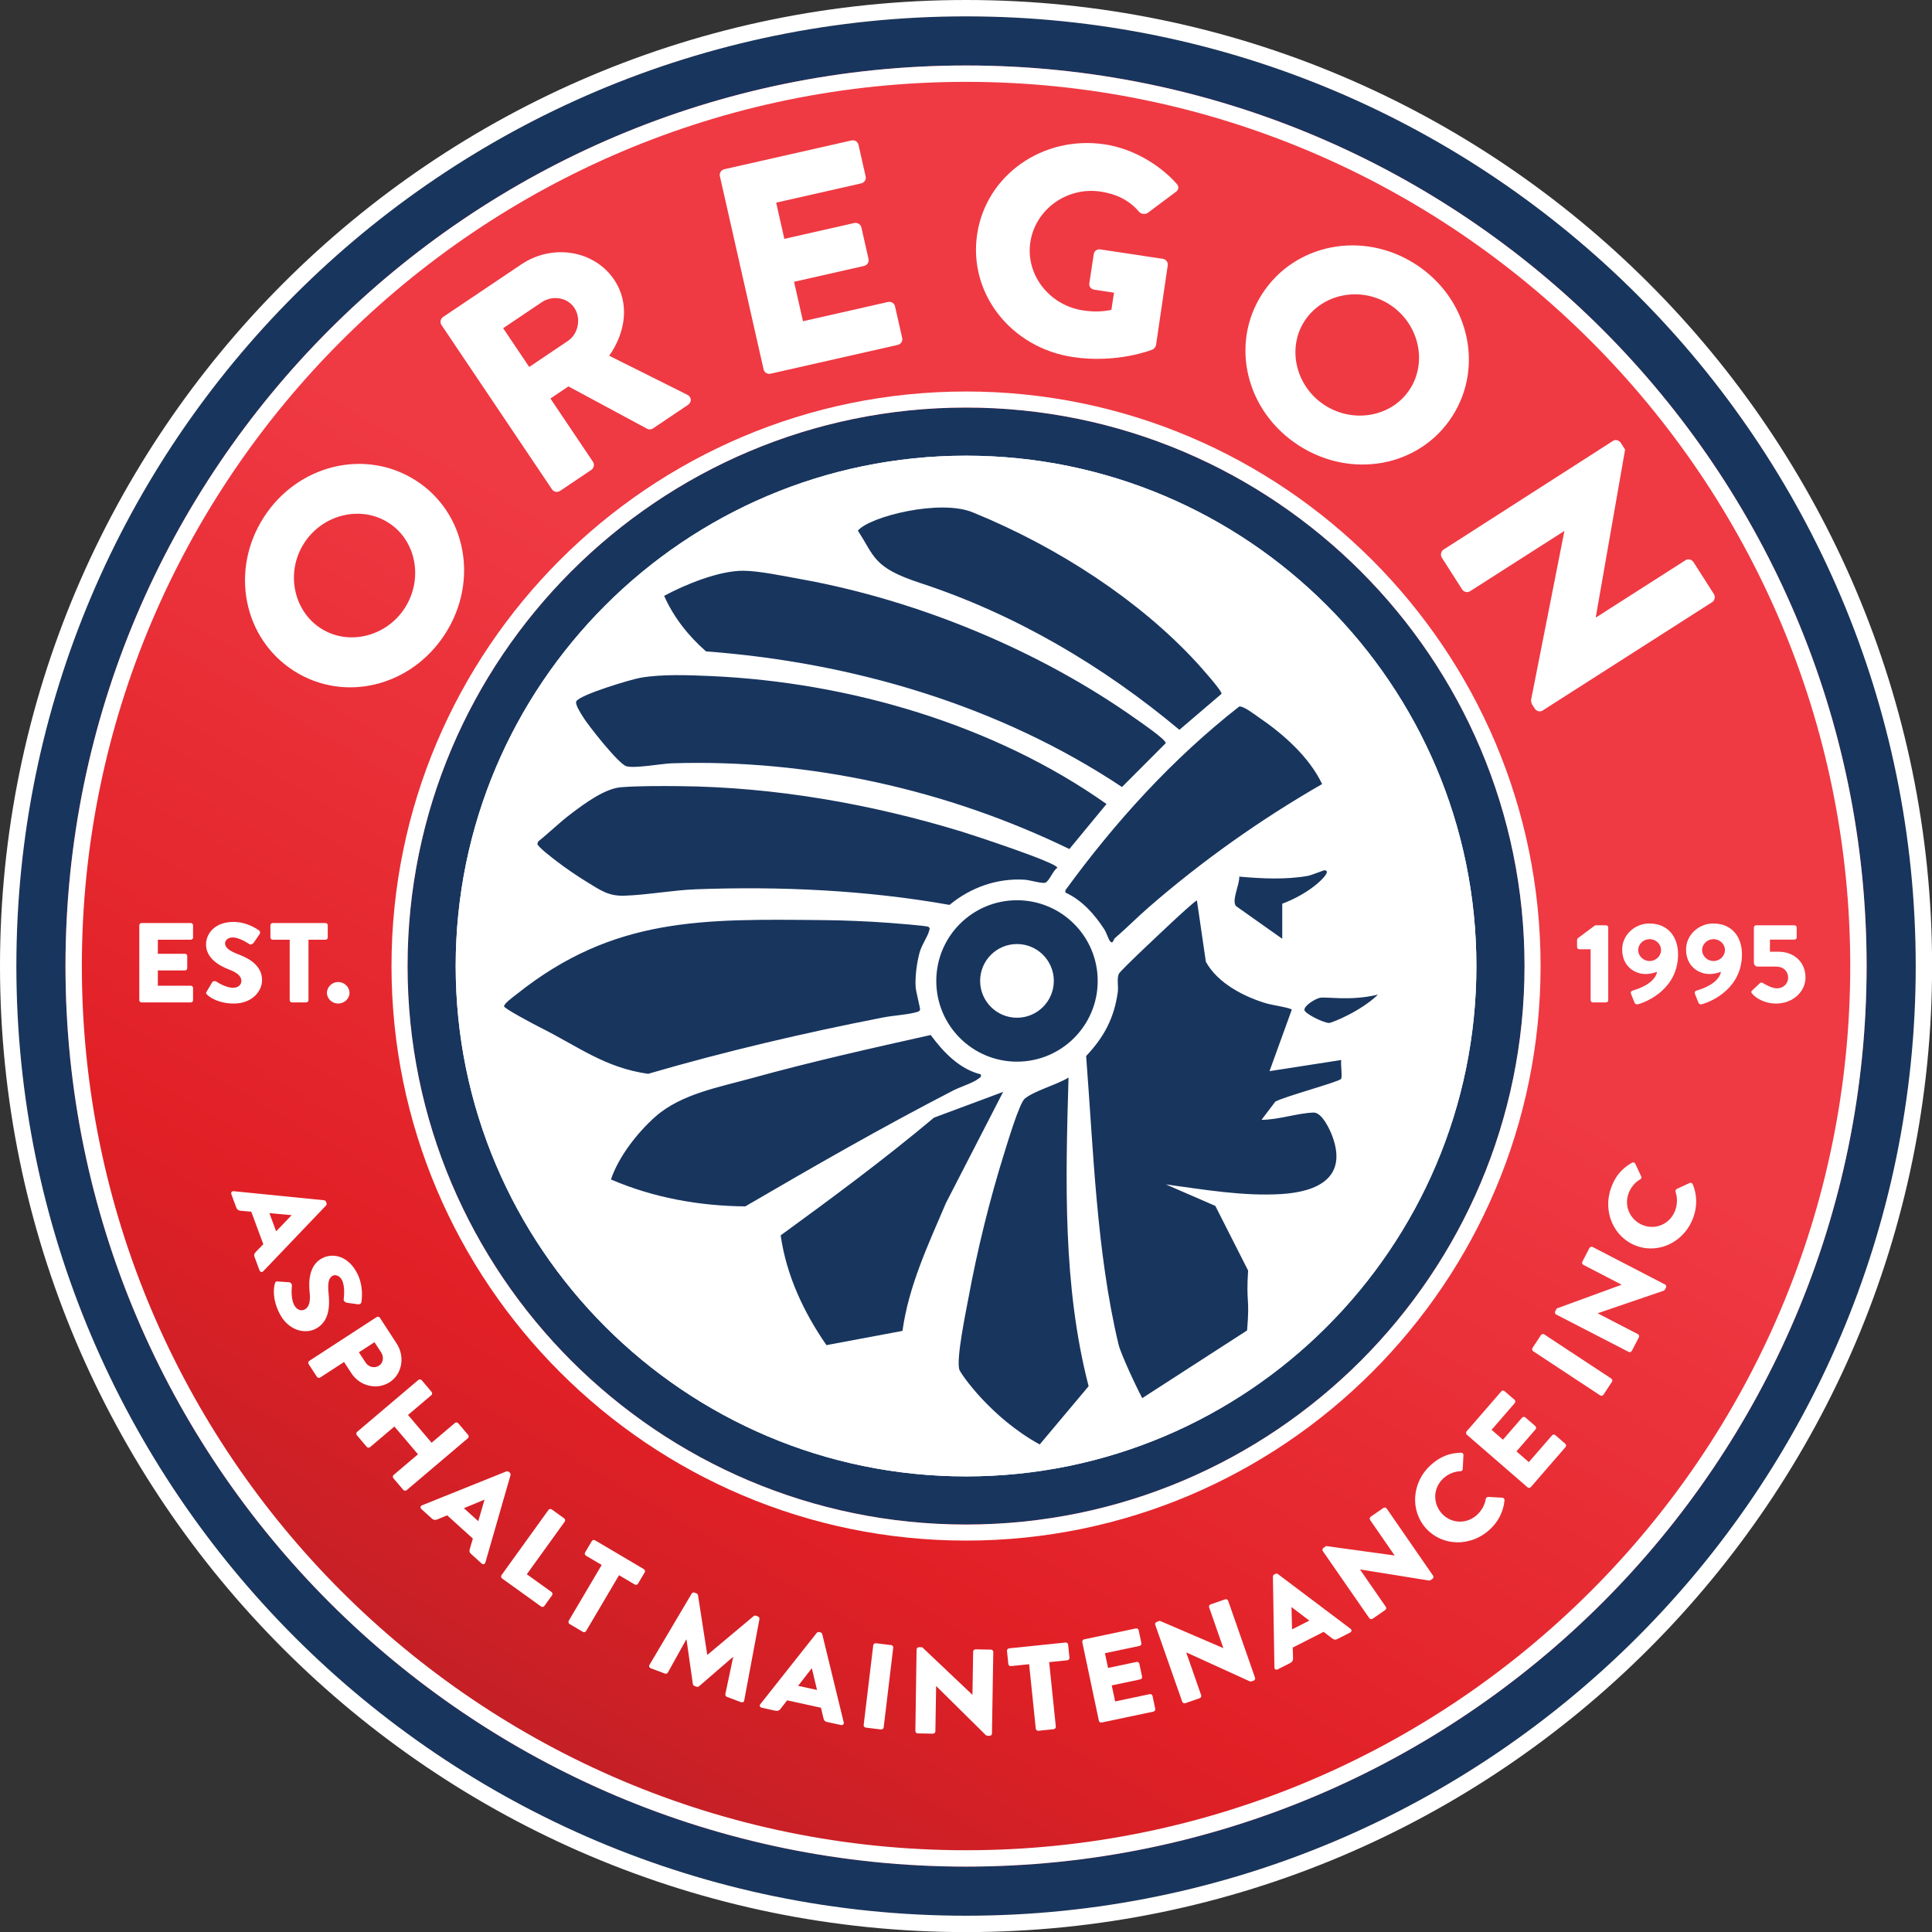
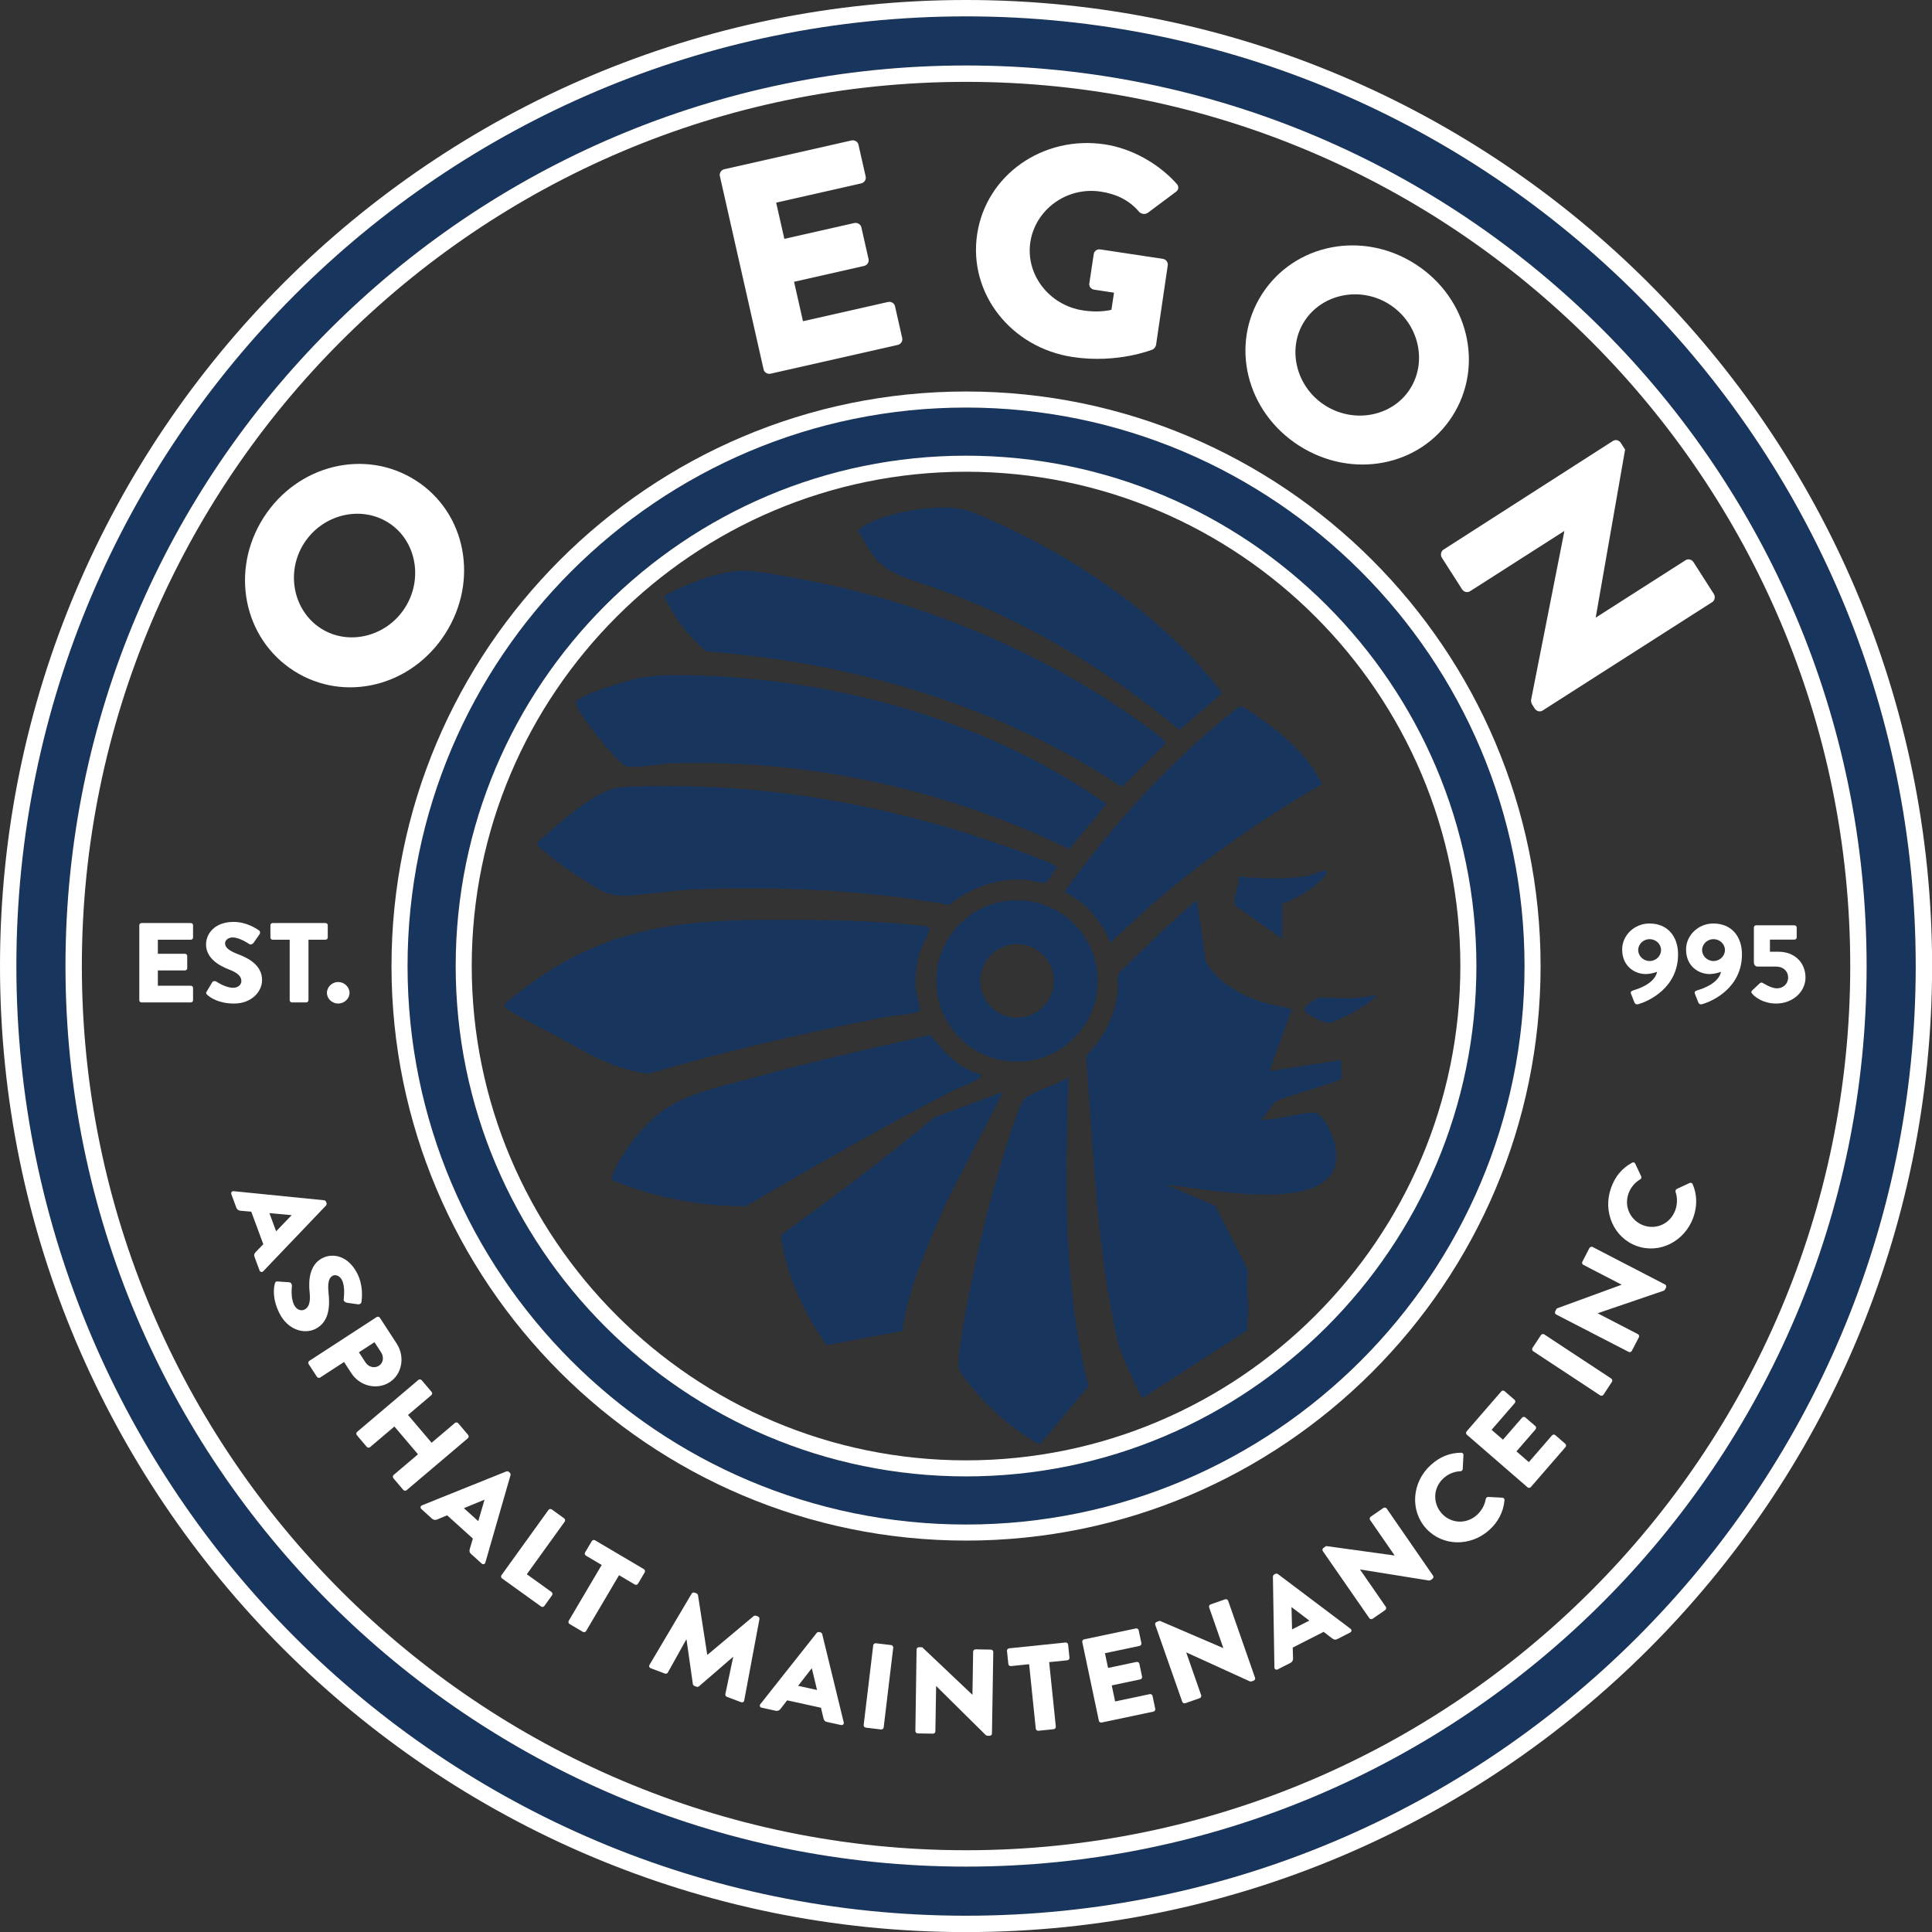
<svg xmlns="http://www.w3.org/2000/svg" width="100%" height="100%" viewBox="0 0 10417 10417" version="1.1" xml:space="preserve" style="fill-rule:evenodd;clip-rule:evenodd;stroke-linejoin:round;stroke-miterlimit:2;">
  <rect x="0" y="0" width="10417" height="10417" fill="#333333" stroke="none" />
  <g transform="matrix(4.167,0,0,4.167,0,0)">
-     <path d="M2433.67,1250C2433.67,1903.73 1903.72,2433.68 1250,2433.68C596.27,2433.68 66.319,1903.73 66.319,1250C66.319,596.272 596.27,66.322 1250,66.322C1903.72,66.322 2433.67,596.272 2433.67,1250Z" style="fill:url(#_Linear1);" />
    <path d="M1250,84.731C607.467,84.731 84.731,607.467 84.731,1250C84.731,1892.53 607.467,2415.27 1250,2415.27C1892.53,2415.27 2415.27,1892.53 2415.27,1250C2415.27,607.467 1892.53,84.731 1250,84.731ZM1250,2478.82C572.425,2478.82 21.182,1927.57 21.182,1250C21.182,572.425 572.425,21.183 1250,21.183C1927.57,21.183 2478.82,572.425 2478.82,1250C2478.82,1927.57 1927.57,2478.82 1250,2478.82Z" style="fill:rgb(24,53,94);fill-rule:nonzero;" />
    <path d="M1250,2394.09C619.148,2394.09 105.914,1880.85 105.914,1250C105.914,619.148 619.148,105.914 1250,105.914C1880.85,105.914 2394.09,619.148 2394.09,1250C2394.09,1880.85 1880.85,2394.09 1250,2394.09ZM1250,0C560.746,0 0,560.746 0,1250C0,1939.25 560.746,2500 1250,2500C1939.25,2500 2500,1939.25 2500,1250C2500,560.746 1939.25,0 1250,0ZM1250,2415.27C1892.53,2415.27 2415.27,1892.53 2415.27,1250C2415.27,607.467 1892.53,84.731 1250,84.731C607.467,84.731 84.731,607.467 84.731,1250C84.731,1892.53 607.467,2415.27 1250,2415.27ZM1250,21.183C1927.57,21.183 2478.82,572.425 2478.82,1250C2478.82,1927.57 1927.57,2478.82 1250,2478.82C572.425,2478.82 21.182,1927.57 21.182,1250C21.182,572.425 572.425,21.183 1250,21.183Z" style="fill:white;fill-rule:nonzero;" />
-     <path d="M1947.59,1250C1947.59,1635.27 1635.27,1947.59 1250,1947.59C864.727,1947.59 552.404,1635.27 552.404,1250C552.404,864.73 864.727,552.407 1250,552.407C1635.27,552.407 1947.59,864.73 1947.59,1250Z" style="fill:white;fill-rule:nonzero;" />
    <path d="M1250,589.632C885.869,589.632 589.632,885.868 589.632,1250C589.632,1614.13 885.869,1910.36 1250,1910.36C1614.13,1910.36 1910.36,1614.13 1910.36,1250C1910.36,885.868 1614.13,589.632 1250,589.632ZM1250,1972.65C851.524,1972.65 527.341,1648.47 527.341,1250C527.341,851.524 851.524,527.341 1250,527.341C1648.48,527.341 1972.65,851.524 1972.65,1250C1972.65,1648.47 1648.48,1972.65 1250,1972.65Z" style="fill:rgb(24,53,94);fill-rule:nonzero;" />
    <path d="M1250,1889.6C897.32,1889.6 610.396,1602.67 610.396,1250C610.396,897.32 897.32,610.396 1250,610.396C1602.68,610.396 1889.6,897.32 1889.6,1250C1889.6,1602.67 1602.68,1889.6 1250,1889.6ZM1250,506.578C840.074,506.578 506.578,840.074 506.578,1250C506.578,1659.92 840.074,1993.42 1250,1993.42C1659.92,1993.42 1993.42,1659.92 1993.42,1250C1993.42,840.074 1659.92,506.578 1250,506.578ZM1250,1910.36C1614.13,1910.36 1910.36,1614.13 1910.36,1250C1910.36,885.868 1614.13,589.632 1250,589.632C885.868,589.632 589.632,885.868 589.632,1250C589.632,1614.13 885.868,1910.36 1250,1910.36ZM1250,527.341C1648.48,527.341 1972.65,851.524 1972.65,1250C1972.65,1648.47 1648.48,1972.65 1250,1972.65C851.524,1972.65 527.341,1648.47 527.341,1250C527.341,851.524 851.524,527.341 1250,527.341Z" style="fill:white;fill-rule:nonzero;" />
    <path d="M523.901,786.557C548.038,748.868 538.414,699.238 502.847,676.471C466.948,653.495 417.507,665.323 393.37,703.012C369.453,740.359 379.404,790.203 415.298,813.179C450.87,835.941 499.983,823.903 523.901,786.557ZM341.158,669.593C385.04,601.068 472.686,579.876 537.953,621.651C603.216,663.421 619.995,751.45 576.113,819.976C532.231,888.501 445.46,909.769 380.192,868C314.929,826.225 297.276,738.119 341.158,669.593Z" style="fill:white;fill-rule:nonzero;" />
-     <path d="M734.733,441.215C748.582,431.908 752.182,411.739 743.1,398.233C734.018,384.733 714.851,381.746 701.008,391.059L651.03,424.667L684.761,474.823L734.733,441.215ZM571.203,420.448C569.04,417.231 569.797,412.521 573.51,410.026L674.477,342.124C714.994,314.878 769.063,323.812 794.79,362.073C814.683,391.652 810.086,429.3 788.275,460.31L889.457,510.865C894.633,513.458 895.727,520.193 889.989,524.054L845.074,554.256C842.374,556.072 839.27,555.826 837.726,554.993L735.521,499.993L712.222,515.662L767.355,597.652C769.518,600.864 768.423,605.804 765.048,608.074L724.864,635.096C721.151,637.596 716.503,636.517 714.339,633.301L571.203,420.448Z" style="fill:white;fill-rule:nonzero;" />
    <path d="M931.452,227.825C930.593,224.046 933.002,219.93 937.364,218.943L1101.64,181.76C1106.01,180.768 1109.95,183.453 1110.8,187.232L1120.12,228.429C1120.98,232.208 1118.57,236.33 1114.21,237.317L1004.29,262.195L1014.89,309.058L1105.37,288.583C1109.34,287.683 1113.67,290.275 1114.53,294.054L1123.85,335.251C1124.79,339.409 1121.9,343.239 1117.93,344.139L1027.46,364.615L1039.01,415.641L1148.92,390.762C1153.28,389.775 1157.23,392.455 1158.08,396.234L1167.4,437.431C1168.26,441.21 1165.85,445.332 1161.49,446.319L997.211,483.501C992.849,484.488 988.906,481.803 988.047,478.024L931.452,227.825Z" style="fill:white;fill-rule:nonzero;" />
    <path d="M1429.67,186.828C1463.46,191.926 1498.46,210.929 1522.42,237.669C1525.63,240.896 1525.34,245.555 1521.66,248.137L1485,275.527C1481.38,277.726 1476.95,277.056 1474.09,274.274C1460.81,258.549 1443.87,250.899 1424.15,247.923C1380.29,241.305 1339.56,271.216 1333.19,313.369C1326.88,355.139 1357.49,395.032 1401.35,401.654C1413.02,403.414 1425.32,403.705 1438.09,400.928L1441.44,378.699L1416.09,374.873C1411.67,374.203 1408.91,370.654 1409.49,366.824L1415.22,328.885C1415.85,324.671 1419.54,322.088 1423.96,322.758L1504.84,334.96C1508.86,335.569 1511.56,339.506 1510.99,343.336L1495.83,446.482C1495.54,448.4 1493.47,451.223 1491.68,452.128C1491.68,452.128 1446.48,470.783 1388.13,461.977C1308.05,449.893 1252.81,379.629 1264.38,302.983C1275.95,226.342 1349.59,174.744 1429.67,186.828Z" style="fill:white;fill-rule:nonzero;" />
    <path d="M1714.27,524.397C1751.93,548.564 1801.58,538.986 1824.39,503.435C1847.4,467.556 1835.61,418.101 1797.94,393.927C1760.61,369.974 1710.75,379.88 1687.75,415.758C1664.94,451.31 1676.94,500.443 1714.27,524.397ZM1831.41,341.741C1899.9,385.689 1921.02,473.361 1879.18,538.593C1837.35,603.824 1749.29,620.526 1680.79,576.578C1612.3,532.635 1591.1,445.838 1632.95,380.601C1674.79,315.369 1762.92,297.793 1831.41,341.741Z" style="fill:white;fill-rule:nonzero;" />
    <path d="M2087.26,570.401C2090.52,568.314 2095.1,569.731 2097.29,573.157L2102.77,581.728L2064.82,798.646L2065.04,798.989L2180.94,724.894C2184.21,722.808 2188.9,723.672 2191.31,727.441L2217.6,768.577C2219.79,772.003 2218.83,776.968 2215.56,779.055L1995.83,919.516C1992.57,921.603 1987.99,920.186 1985.8,916.76L1982.29,911.278C1981.64,910.245 1980.86,906.88 1981.08,905.775L2024.14,687.517L2023.93,687.175L1902.15,765.023C1898.89,767.109 1894.19,766.245 1891.79,762.476L1865.71,721.683C1863.52,718.257 1864.49,713.291 1867.75,711.205L2087.26,570.401Z" style="fill:white;fill-rule:nonzero;" />
    <path d="M357.292,1593.22L377.257,1572.48L377.195,1572.32L348.599,1569.71L357.292,1593.22ZM302.247,1541.31L419.313,1553.05C420.376,1553.19 421.512,1554 421.91,1555.08L422.483,1556.63C422.882,1557.71 422.545,1559.07 421.839,1559.86L340.58,1644.95C339.005,1646.58 336.632,1646.06 335.773,1643.74L329.422,1626.57C328.399,1623.78 328.818,1622.22 331.109,1619.79L340.693,1609.92L325.126,1567.84L311.278,1566.63C309.222,1566.51 306.829,1565.46 305.683,1562.37L299.393,1545.35C298.534,1543.03 299.987,1541.09 302.247,1541.31Z" style="fill:white;fill-rule:nonzero;" />
    <path d="M359.235,1658.14L374.362,1659.17C376.786,1659.43 377.921,1662.36 377.737,1663.75C377.758,1664.48 375.692,1678.84 380.601,1688.55C383.587,1694.44 389.243,1696.93 394.153,1694.45C400.034,1691.47 401.915,1684.05 400.637,1672.12C399.001,1657.05 400.34,1636.4 417.165,1627.89C431.034,1620.86 450.783,1625.1 462.259,1647.77C470.001,1663.07 468.528,1678.61 467.679,1684.59C467.597,1686.85 464.918,1687.83 463.639,1687.74L449.055,1685.7C446.989,1685.44 444.391,1683.43 444.698,1681.61C444.728,1679.94 446.999,1665.29 442.458,1656.31C439.778,1651.01 434.409,1648.74 430.624,1650.66C425.439,1653.28 423.741,1659.69 425.142,1673.58C426.605,1687.26 427.29,1709.84 408.236,1719.49C393.795,1726.8 372.593,1721.08 361.649,1699.44C351.964,1680.31 354.173,1665.88 355.676,1660.86C356.341,1658.68 356.678,1657.96 359.235,1658.14Z" style="fill:white;fill-rule:nonzero;" />
    <path d="M472.967,1762.94C476.833,1768.89 484.545,1770.95 490.477,1767.1C496,1763.5 496.981,1755.78 493.105,1749.84L484.565,1736.71L464.417,1749.81L472.967,1762.94ZM487.378,1704.18C488.697,1703.32 490.599,1703.66 491.591,1705.17L513.274,1738.49C524.34,1755.49 520.26,1778.02 504.325,1788.39C488.002,1799.01 465.613,1793.69 454.639,1776.83L445.189,1762.32L414.24,1782.44C412.931,1783.3 410.936,1782.83 410.036,1781.45L399.42,1765.13C398.428,1763.61 398.888,1761.74 400.207,1760.88L487.378,1704.18Z" style="fill:white;fill-rule:nonzero;" />
    <path d="M541.38,1785.5C542.576,1784.48 544.622,1784.7 545.685,1785.96L558.388,1800.92C559.564,1802.31 559.339,1804.23 558.143,1805.24L527.941,1830.86L558.47,1866.83L588.672,1841.21C589.869,1840.19 591.802,1840.29 592.978,1841.67L605.681,1856.64C606.745,1857.89 606.632,1859.94 605.435,1860.96L526.089,1928.24C524.893,1929.26 522.847,1929.04 521.784,1927.78L509.081,1912.82C507.905,1911.43 508.13,1909.51 509.326,1908.49L540.848,1881.76L510.318,1845.8L478.797,1872.53C477.6,1873.54 475.667,1873.45 474.491,1872.07L461.788,1857.1C460.724,1855.84 460.837,1853.8 462.034,1852.78L541.38,1785.5Z" style="fill:white;fill-rule:nonzero;" />
    <path d="M618.844,1968.29L626.914,1940.63L626.791,1940.52L600.23,1951.48L618.844,1968.29ZM545.992,1947.8L655.183,1903.9C656.185,1903.53 657.566,1903.73 658.425,1904.5L659.642,1905.61C660.501,1906.38 660.828,1907.74 660.563,1908.77L628.008,2021.89C627.374,2024.07 625.021,2024.71 623.191,2023.05L609.598,2010.77C607.399,2008.78 607.051,2007.2 607.951,2003.98L611.858,1990.79L578.567,1960.71L565.732,1966.06C563.86,1966.9 561.252,1967.09 558.797,1964.88L545.338,1952.71C543.497,1951.06 543.885,1948.65 545.992,1947.8Z" style="fill:white;fill-rule:nonzero;" />
    <path d="M709.706,1953.74C710.627,1952.47 712.529,1952.09 714.002,1953.15L729.937,1964.62C731.276,1965.58 731.655,1967.59 730.734,1968.87L681.662,2036.97L713.542,2059.9C715.015,2060.96 715.26,2062.88 714.339,2064.16L704.327,2078.06C703.406,2079.33 701.504,2079.71 700.031,2078.65L649.68,2042.42C648.208,2041.36 647.962,2039.44 648.883,2038.17L709.706,1953.74Z" style="fill:white;fill-rule:nonzero;" />
    <path d="M778.549,2024.96L758.237,2012.96C756.672,2012.04 756.252,2010.15 757.05,2008.8L765.764,1994.04C766.562,1992.69 768.413,1992.15 769.978,1993.07L833.062,2030.32C834.617,2031.24 835.036,2033.13 834.238,2034.48L825.524,2049.24C824.727,2050.59 822.875,2051.14 821.31,2050.22L800.998,2038.22L758.329,2110.5C757.531,2111.85 755.526,2112.32 754.115,2111.48L737.065,2101.41C735.644,2100.57 735.081,2098.6 735.879,2097.25L778.549,2024.96Z" style="fill:white;fill-rule:nonzero;" />
    <path d="M894.97,2062.05C895.625,2060.78 897.404,2060.27 898.642,2060.74L901.107,2061.66C901.884,2061.96 903.05,2063.06 903.183,2064.12L915.108,2141.1L915.415,2141.21L975.114,2091.16C975.912,2090.45 977.528,2090.38 978.295,2090.67L980.77,2091.6C981.997,2092.07 982.999,2093.61 982.662,2095L962.943,2200.35C962.534,2202.38 960.652,2203.18 958.801,2202.48L940.585,2195.64C939.194,2195.11 938.243,2193.42 938.53,2192.18L948.675,2144.14L948.358,2144.03L904.512,2181.92C903.715,2182.63 902.048,2182.84 901.281,2182.54L898.499,2181.5C897.578,2181.15 896.617,2179.96 896.484,2178.9L888.312,2121.46L888.005,2121.34L864.123,2164.22C863.53,2165.34 861.853,2166.05 860.309,2165.47L842.093,2158.63C840.242,2157.93 839.342,2156.09 840.375,2154.29L894.97,2062.05Z" style="fill:white;fill-rule:nonzero;" />
    <path d="M1057.19,2186.71L1050.48,2158.73L1050.32,2158.69L1032.71,2181.37L1057.19,2186.71ZM983.797,2205.1L1056.8,2112.85C1057.49,2112.03 1058.79,2111.51 1059.91,2111.76L1061.53,2112.11C1062.65,2112.36 1063.61,2113.37 1063.89,2114.4L1091.73,2228.65C1092.26,2230.85 1090.53,2232.57 1088.12,2232.04L1070.23,2228.14C1067.34,2227.51 1066.25,2226.3 1065.43,2223.07L1062.29,2209.69L1018.48,2200.13L1009.99,2211.13C1008.78,2212.8 1006.6,2214.25 1003.38,2213.55L985.669,2209.68C983.255,2209.15 982.396,2206.88 983.797,2205.1Z" style="fill:white;fill-rule:nonzero;" />
    <path d="M1129.91,2128.85C1130.09,2127.29 1131.74,2126.06 1133.38,2126.26L1153.03,2128.62C1154.67,2128.81 1155.97,2130.39 1155.79,2131.95L1143.41,2235.21C1143.23,2236.77 1141.58,2237.99 1139.94,2237.8L1120.29,2235.44C1118.65,2235.24 1117.34,2233.66 1117.53,2232.1L1129.91,2128.85Z" style="fill:white;fill-rule:nonzero;" />
    <path d="M1185.99,2134.15C1186.01,2132.58 1187.52,2131.35 1189.17,2131.38L1193.29,2131.44L1258.11,2192.85L1258.28,2192.85L1259.19,2137.09C1259.21,2135.51 1260.55,2134.12 1262.37,2134.15L1282.16,2134.48C1283.8,2134.51 1285.27,2135.94 1285.24,2137.51L1283.52,2243.24C1283.5,2244.81 1281.99,2246.04 1280.34,2246.01L1277.7,2245.97C1277.21,2245.96 1275.9,2245.47 1275.57,2245.15L1211.44,2181.71L1211.28,2181.71L1210.32,2240.3C1210.3,2241.88 1208.96,2243.27 1207.14,2243.24L1187.52,2242.91C1185.87,2242.88 1184.41,2241.45 1184.43,2239.88L1185.99,2134.15Z" style="fill:white;fill-rule:nonzero;" />
    <path d="M1331.62,2153.39L1308.15,2155.81C1306.35,2155.99 1304.88,2154.73 1304.73,2153.16L1302.97,2136.13C1302.8,2134.56 1303.97,2133.02 1305.78,2132.83L1378.65,2125.31C1380.45,2125.13 1381.91,2126.39 1382.07,2127.96L1383.83,2144.99C1383.99,2146.56 1382.82,2148.1 1381.02,2148.29L1357.55,2150.71L1366.17,2234.17C1366.33,2235.73 1365,2237.29 1363.36,2237.46L1343.66,2239.49C1342.02,2239.66 1340.4,2238.41 1340.24,2236.84L1331.62,2153.39Z" style="fill:white;fill-rule:nonzero;" />
    <path d="M1400.4,2124.77C1400.07,2123.23 1401.07,2121.58 1402.84,2121.2L1469.67,2107.11C1471.44,2106.73 1473.03,2107.85 1473.35,2109.38L1476.89,2126.14C1477.21,2127.68 1476.22,2129.33 1474.44,2129.71L1429.72,2139.14L1433.75,2158.2L1470.55,2150.44C1472.17,2150.1 1473.91,2151.18 1474.23,2152.71L1477.77,2169.47C1478.12,2171.16 1476.93,2172.7 1475.32,2173.04L1438.52,2180.8L1442.9,2201.55L1487.61,2192.12C1489.39,2191.75 1490.97,2192.86 1491.29,2194.4L1494.83,2211.16C1495.16,2212.69 1494.16,2214.35 1492.38,2214.72L1425.56,2228.81C1423.78,2229.19 1422.2,2228.08 1421.87,2226.54L1400.4,2124.77Z" style="fill:white;fill-rule:nonzero;" />
    <path d="M1494.77,2102.29C1494.25,2100.81 1495.24,2099.13 1496.8,2098.59L1500.69,2097.23L1582.75,2132.5L1582.89,2132.44L1564.52,2079.8C1564,2078.31 1564.78,2076.54 1566.49,2075.95L1585.19,2069.43C1586.75,2068.88 1588.62,2069.73 1589.13,2071.22L1623.99,2171.02C1624.5,2172.51 1623.52,2174.18 1621.95,2174.72L1619.47,2175.59C1619,2175.75 1617.58,2175.74 1617.18,2175.56L1535.07,2138.15L1534.92,2138.2L1554.23,2193.51C1554.75,2195 1553.97,2196.77 1552.25,2197.36L1533.72,2203.83C1532.16,2204.38 1530.28,2203.53 1529.77,2202.04L1494.77,2102.29Z" style="fill:white;fill-rule:nonzero;" />
    <path d="M1694.19,2096.96L1671.26,2079.54L1671.11,2079.62L1671.83,2108.33L1694.19,2096.96ZM1649.01,2157.66L1647.06,2040.03C1647.08,2038.97 1647.76,2037.74 1648.78,2037.22L1650.25,2036.47C1651.27,2035.95 1652.67,2036.13 1653.52,2036.74L1747.52,2107.55C1749.33,2108.92 1749.07,2111.33 1746.87,2112.45L1730.55,2120.76C1727.9,2122.1 1726.3,2121.86 1723.62,2119.87L1712.7,2111.51L1672.71,2131.85L1673.12,2145.75C1673.24,2147.8 1672.48,2150.3 1669.54,2151.79L1653.36,2160.02C1651.16,2161.14 1649.05,2159.92 1649.01,2157.66Z" style="fill:white;fill-rule:nonzero;" />
    <path d="M1711.58,2006.94C1710.69,2005.64 1711.19,2003.77 1712.55,2002.83L1715.94,2000.48L1804.38,2012.7L1804.52,2012.6L1772.8,1966.71C1771.91,1965.42 1772.19,1963.5 1773.68,1962.47L1789.96,1951.22C1791.32,1950.27 1793.35,1950.59 1794.24,1951.89L1854.35,2038.9C1855.25,2040.19 1854.74,2042.07 1853.39,2043L1851.22,2044.51C1850.82,2044.79 1849.47,2045.15 1849.02,2045.08L1759.95,2030.81L1759.81,2030.9L1793.13,2079.12C1794.03,2080.42 1793.75,2082.33 1792.25,2083.36L1776.11,2094.53C1774.75,2095.46 1772.73,2095.14 1771.84,2093.85L1711.58,2006.94Z" style="fill:white;fill-rule:nonzero;" />
    <path d="M1851.18,1895.77C1863.38,1884.66 1875.68,1880.05 1890.53,1879.7C1892.47,1879.63 1893.74,1881.02 1893.61,1882.84L1892.67,1900.92C1892.57,1902.51 1891.21,1903.73 1889.62,1903.69C1881.62,1903.96 1873.75,1907.32 1867.77,1912.76C1853.99,1925.31 1853.81,1945.45 1865.67,1958.46C1877.41,1971.36 1897.38,1972.71 1911.16,1960.16C1916.89,1954.94 1921.3,1947.31 1922.42,1939.7C1922.63,1938.23 1924.23,1936.79 1925.7,1936.93L1943.99,1937.91C1945.59,1937.95 1946.83,1939.57 1946.72,1941.16C1945.41,1956.38 1938.2,1969.54 1927.36,1979.42C1902.97,2001.63 1866.52,2001.04 1845.35,1977.81C1824.2,1954.57 1826.8,1917.99 1851.18,1895.77Z" style="fill:white;fill-rule:nonzero;" />
    <path d="M1897.97,1856.37C1896.78,1855.34 1896.57,1853.42 1897.76,1852.05L1942.49,1800.44C1943.67,1799.07 1945.61,1799 1946.79,1800.03L1959.74,1811.25C1960.93,1812.28 1961.13,1814.2 1959.94,1815.57L1930.02,1850.1L1944.74,1862.86L1969.37,1834.44C1970.45,1833.19 1972.48,1833 1973.67,1834.03L1986.62,1845.25C1987.93,1846.38 1987.91,1848.33 1986.82,1849.57L1962.19,1877.99L1978.22,1891.88L2008.15,1857.36C2009.33,1855.99 2011.27,1855.91 2012.45,1856.94L2025.4,1868.16C2026.59,1869.19 2026.79,1871.11 2025.61,1872.48L1980.87,1924.09C1979.68,1925.46 1977.76,1925.53 1976.57,1924.5L1897.97,1856.37Z" style="fill:white;fill-rule:nonzero;" />
    <path d="M1983.73,1748.34C1982.43,1747.48 1982.06,1745.46 1982.97,1744.08L1993.86,1727.55C1994.77,1726.17 1996.76,1725.71 1998.07,1726.58L2084.94,1783.81C2086.25,1784.67 2086.6,1786.69 2085.7,1788.07L2074.81,1804.6C2073.9,1805.98 2071.91,1806.44 2070.59,1805.57L1983.73,1748.34Z" style="fill:white;fill-rule:nonzero;" />
    <path d="M2013.46,1700.82C2012.06,1700.1 2011.64,1698.2 2012.39,1696.74L2014.29,1693.08L2098.15,1662.41L2098.22,1662.26L2048.7,1636.62C2047.31,1635.9 2046.65,1634.08 2047.49,1632.47L2056.6,1614.9C2057.35,1613.44 2059.3,1612.77 2060.69,1613.49L2154.58,1662.11C2155.98,1662.83 2156.42,1664.72 2155.65,1666.19L2154.43,1668.53C2154.21,1668.97 2153.19,1669.92 2152.76,1670.07L2067.39,1699.22L2067.31,1699.36L2119.35,1726.3C2120.74,1727.03 2121.39,1728.85 2120.56,1730.46L2111.52,1747.87C2110.76,1749.34 2108.82,1750.01 2107.43,1749.29L2013.46,1700.82Z" style="fill:white;fill-rule:nonzero;" />
    <path d="M2084.57,1537.15C2090.11,1521.62 2098.8,1511.76 2111.74,1504.47C2113.43,1503.49 2115.2,1504.12 2115.95,1505.79L2123.61,1522.18C2124.26,1523.63 2123.65,1525.34 2122.22,1526.06C2115.28,1530.07 2109.9,1536.73 2107.18,1544.34C2100.92,1561.89 2110.23,1579.74 2126.8,1585.65C2143.22,1591.5 2161.5,1583.31 2167.77,1565.75C2170.37,1558.45 2170.69,1549.63 2168.1,1542.41C2167.6,1541 2168.32,1538.98 2169.68,1538.42L2186.29,1530.68C2187.71,1529.96 2189.59,1530.8 2190.23,1532.26C2196.22,1546.3 2196.05,1561.3 2191.11,1575.12C2180.02,1606.19 2147.56,1622.81 2117.96,1612.27C2088.37,1601.72 2073.47,1568.22 2084.57,1537.15Z" style="fill:white;fill-rule:nonzero;" />
    <path d="M180.241,1197.15C180.241,1195.68 181.474,1194.36 183.166,1194.36L246.88,1194.36C248.572,1194.36 249.8,1195.68 249.8,1197.15L249.8,1213.14C249.8,1214.6 248.572,1215.92 246.88,1215.92L204.251,1215.92L204.251,1234.11L239.337,1234.11C240.876,1234.11 242.262,1235.43 242.262,1236.9L242.262,1252.89C242.262,1254.51 240.876,1255.68 239.337,1255.68L204.251,1255.68L204.251,1275.48L246.88,1275.48C248.572,1275.48 249.8,1276.8 249.8,1278.27L249.8,1294.26C249.8,1295.73 248.572,1297.05 246.88,1297.05L183.166,1297.05C181.474,1297.05 180.241,1295.73 180.241,1294.26L180.241,1197.15Z" style="fill:white;fill-rule:nonzero;" />
    <path d="M267.381,1283.11L274.617,1270.94C275.844,1269.03 278.769,1269.32 279.848,1270.05C280.462,1270.35 291.544,1278.12 301.7,1278.12C307.857,1278.12 312.321,1274.46 312.321,1269.32C312.321,1263.16 306.931,1258.47 296.468,1254.51C283.234,1249.52 266.614,1239.69 266.614,1222.09C266.614,1207.56 278.463,1192.89 302.16,1192.89C318.166,1192.89 330.48,1200.66 335.098,1203.89C336.944,1204.92 336.637,1207.56 336.019,1208.59L328.169,1219.88C327.095,1221.5 324.323,1222.82 322.937,1221.79C321.552,1221.06 310.317,1212.99 300.933,1212.99C295.389,1212.99 291.237,1216.51 291.237,1220.47C291.237,1225.9 295.855,1230.01 308.01,1234.7C320.012,1239.25 339.097,1248.2 339.097,1268.15C339.097,1283.26 325.402,1298.52 302.779,1298.52C282.773,1298.52 271.692,1290.6 268.153,1287.22C266.614,1285.75 266.154,1285.17 267.381,1283.11Z" style="fill:white;fill-rule:nonzero;" />
    <path d="M374.838,1215.92L352.828,1215.92C351.135,1215.92 349.903,1214.6 349.903,1213.14L349.903,1197.15C349.903,1195.68 351.135,1194.36 352.828,1194.36L421.159,1194.36C422.851,1194.36 424.084,1195.68 424.084,1197.15L424.084,1213.14C424.084,1214.6 422.851,1215.92 421.159,1215.92L399.149,1215.92L399.149,1294.26C399.149,1295.73 397.763,1297.05 396.229,1297.05L377.758,1297.05C376.218,1297.05 374.838,1295.73 374.838,1294.26L374.838,1215.92Z" style="fill:white;fill-rule:nonzero;" />
    <path d="M437.497,1270.64C445.501,1270.64 452.271,1277.1 452.271,1284.73C452.271,1292.21 445.501,1298.52 437.497,1298.52C429.653,1298.52 423.036,1292.21 423.036,1284.73C423.036,1277.1 429.653,1270.64 437.497,1270.64Z" style="fill:white;fill-rule:nonzero;" />
-     <path d="M2058.17,1228.25L2043.39,1228.25C2041.86,1228.25 2040.62,1226.92 2040.62,1225.46L2040.62,1216.22C2040.62,1215.63 2041.09,1214.46 2041.55,1214.02L2064.02,1197.29L2078.18,1197.29C2079.71,1197.29 2080.95,1198.61 2080.95,1200.08L2080.95,1294.26C2080.95,1295.73 2079.71,1297.05 2078.18,1297.05L2061.1,1297.05C2059.4,1297.05 2058.17,1295.73 2058.17,1294.26L2058.17,1228.25Z" style="fill:white;fill-rule:nonzero;" />
    <path d="M2149.29,1229.27C2149.29,1221.65 2142.67,1215.19 2134.52,1215.19C2126.36,1215.19 2119.74,1221.65 2119.74,1229.27C2119.74,1237.05 2126.36,1243.5 2134.52,1243.5C2142.67,1243.5 2149.29,1237.05 2149.29,1229.27ZM2113.29,1281.5C2120.52,1279.3 2140.98,1272.55 2144.22,1257.44C2140.22,1259.05 2133.75,1260.37 2129.59,1260.37C2115.13,1260.37 2098.97,1250.25 2098.97,1228.54C2098.97,1210.05 2114.98,1194.94 2134.21,1194.94C2158.06,1194.94 2171.3,1211.96 2171.3,1234.85C2171.3,1277.98 2133.75,1295.43 2119.59,1299.4C2117.29,1299.98 2115.59,1299.11 2114.82,1297.05L2110.36,1285.75C2109.74,1283.99 2110.21,1282.38 2113.29,1281.5Z" style="fill:white;fill-rule:nonzero;" />
    <path d="M2231.97,1229.27C2231.97,1221.65 2225.35,1215.19 2217.19,1215.19C2209.04,1215.19 2202.42,1221.65 2202.42,1229.27C2202.42,1237.05 2209.04,1243.5 2217.19,1243.5C2225.35,1243.5 2231.97,1237.05 2231.97,1229.27ZM2195.96,1281.5C2203.19,1279.3 2223.65,1272.55 2226.89,1257.44C2222.89,1259.05 2216.42,1260.37 2212.27,1260.37C2197.81,1260.37 2181.65,1250.25 2181.65,1228.54C2181.65,1210.05 2197.66,1194.94 2216.88,1194.94C2240.75,1194.94 2253.98,1211.96 2253.98,1234.85C2253.98,1277.98 2216.42,1295.43 2202.27,1299.4C2199.96,1299.98 2198.27,1299.11 2197.49,1297.05L2193.03,1285.75C2192.42,1283.99 2192.88,1282.38 2195.96,1281.5Z" style="fill:white;fill-rule:nonzero;" />
    <path d="M2267.4,1281.35L2277.09,1272.26C2278.01,1271.38 2279.56,1271.08 2280.79,1271.82C2280.79,1271.82 2291.71,1278.86 2299.1,1278.86C2307.41,1278.86 2313.72,1272.99 2313.72,1264.92C2313.72,1257 2307.87,1250.69 2297.87,1250.69L2274.17,1250.69C2271.09,1250.69 2269.4,1247.91 2269.4,1245.56L2269.4,1200.08C2269.4,1198.61 2270.63,1197.29 2272.33,1197.29L2321.88,1197.29C2323.57,1197.29 2324.81,1198.61 2324.81,1200.08L2324.81,1212.99C2324.81,1214.46 2323.57,1215.78 2321.88,1215.78L2290.18,1215.78L2290.18,1231.48L2301.1,1231.48C2322.34,1231.48 2336.19,1245.7 2336.19,1264.92C2336.19,1283.26 2319.72,1298.52 2298.17,1298.52C2282.18,1298.52 2271.55,1290.74 2267.71,1286.34C2265.71,1284.14 2265.56,1283.11 2267.4,1281.35Z" style="fill:white;fill-rule:nonzero;" />
    <path d="M1378.52,1154.85C1400.12,1164.78 1416.18,1182.94 1428.9,1202.51C1431.67,1206.79 1434.13,1214.98 1436.15,1217.59C1440.05,1222.61 1440.58,1215.62 1442.59,1213.9C1457.42,1201.18 1471.09,1187.26 1485.79,1174.46C1554.95,1114.21 1631.3,1060.13 1710.75,1014.53C1694.07,979.568 1660.88,950.032 1628.86,928.263C1623.61,924.696 1608.46,912.843 1603.38,914.256C1517.13,981.806 1442.93,1063.44 1378.58,1151.89L1378.52,1154.85ZM962.013,738.516C930.588,738.265 886.864,756.19 859.368,770.99C871.415,798.44 890.901,823.108 913.568,842.858C1103.56,857.095 1292.95,912.743 1451.78,1018.34L1508.35,961.644C1509.11,957.167 1475.88,934.522 1469.96,930.327C1344.51,841.421 1187.5,776.591 1035.99,749.33C1014.91,745.539 982.511,738.679 962.013,738.516ZM1110.03,686.663C1132.26,720.679 1129.69,734.368 1190.91,754.425C1313.58,794.613 1427.42,861.715 1526.05,944.325L1580.59,897.755C1581.49,894.057 1552.54,861.797 1547.78,856.634C1474.98,777.672 1370.33,708.543 1259.46,663.271C1217.24,645.164 1124.92,668.338 1110.03,686.663ZM920.798,874.836C891.958,873.534 857.301,872.121 829.15,876.901C816.387,879.068 751.417,898.653 745.873,907.193C743.487,910.869 751.168,922.31 753.613,926.458C760.342,937.872 800.368,988.477 810.39,991.432C821.223,994.626 855.998,988.077 869.73,987.644C1047.05,982.057 1224.9,1021.59 1383.69,1098.59L1431.76,1040.32C1286.13,937.471 1098.8,882.874 920.798,874.836ZM879.525,1017.23C856.321,1017.01 826.458,1016.83 803.704,1018.61C782.409,1020.27 756.144,1039.94 738.949,1052.91C724.112,1064.11 710.87,1077.24 696.363,1088.82L695.347,1091.94C695.34,1095.39 715.861,1111.01 720.376,1114.47C732.15,1123.49 746.9,1133.6 759.584,1141.3C776.675,1151.66 787.01,1159.67 807.894,1158.98C837.654,1158.01 870.32,1151.8 900.684,1150.67C1009.58,1146.62 1121.59,1151.83 1228.64,1170.88C1255.81,1148.32 1290.37,1136.01 1325.96,1138.3C1332.49,1138.71 1347.95,1143.44 1352.28,1142.24C1357.56,1140.77 1362.5,1126.13 1368.15,1122.9C1368.07,1116.24 1257.02,1079.93 1243.88,1075.92C1126.9,1040.18 1002.25,1018.36 879.525,1017.23ZM1687.8,1306.7C1687.81,1311.37 1712.66,1323.64 1719.7,1323.64C1722.99,1323.64 1760.43,1308.86 1782.97,1286.97C1746.59,1295.68 1717.28,1289.3 1707.7,1291.13C1702.73,1292.08 1687.79,1300.65 1687.8,1306.7ZM1659.16,1169.33C1675.03,1163.5 1692.88,1153.68 1705.53,1142.44C1708.3,1139.98 1723.1,1126.89 1713.87,1126.05C1712.74,1125.95 1697.13,1132.47 1692.29,1133.33C1663.74,1138.43 1632.23,1136.87 1603.48,1134.28C1604.34,1143.9 1593.2,1165.24 1599.33,1172.42L1659.16,1214.73L1659.16,1169.33ZM1268.22,1269.2C1268.22,1242.87 1289.57,1221.53 1315.9,1221.53C1342.23,1221.53 1363.57,1242.87 1363.57,1269.2C1363.57,1295.53 1342.23,1316.88 1315.9,1316.88C1289.57,1316.88 1268.22,1295.53 1268.22,1269.2ZM1211.48,1269.28C1211.48,1326.96 1258.24,1373.71 1315.92,1373.71C1373.59,1373.71 1420.35,1326.96 1420.35,1269.28C1420.35,1211.6 1373.59,1164.85 1315.92,1164.85C1258.24,1164.85 1211.48,1211.6 1211.48,1269.28ZM1069.38,1740.51L1167.74,1722.1C1175.75,1663.9 1201.2,1610.02 1224.02,1556.56L1298,1412.84L1208.55,1446.15C1144.63,1499.75 1077.56,1549.41 1010.13,1598.47C1017.47,1650.09 1039.95,1698.11 1069.38,1740.51ZM1345.32,1869.03L1408.6,1793.65C1374.99,1663.71 1378.74,1527.38 1382.61,1394.27C1367.47,1403.67 1339.53,1410.89 1326.16,1421.37C1318.99,1427 1303.42,1479.36 1299.54,1491.74C1280.63,1552.07 1264.77,1616.45 1253.27,1678.67C1249.76,1697.62 1237.29,1756.97 1241.22,1771.98C1242.49,1776.84 1282.04,1834.44 1345.32,1869.03ZM790.517,1526.16C845.559,1549.76 904.414,1560.41 964.316,1560.99C1052.97,1509.28 1142.06,1458.14 1233.3,1411.06C1242.26,1406.44 1258.64,1401.42 1265.7,1396C1268.02,1394.22 1269.93,1393.87 1269.13,1390.16C1241.41,1383.37 1220.55,1361.28 1204.26,1339.22C1127.1,1356.45 1049.78,1373.77 973.584,1394.85C931.07,1406.62 881.254,1415.46 848.117,1444.8C824.728,1465.51 800.387,1496.7 790.517,1526.16ZM1065.25,1190.57C909.532,1189.05 794.371,1186.22 668.986,1286.06C665.676,1288.69 651.453,1298.87 652.27,1302.27C653.007,1305.33 691.986,1325.97 697.913,1328.93C748.426,1354.14 782.555,1381.55 838.6,1389.46C938.648,1360.29 1040.49,1336.49 1142.86,1316.5C1155.55,1314.02 1176.26,1312.78 1187.24,1309.28C1188.72,1308.81 1190.14,1307.97 1190.53,1306.41C1190.9,1304.97 1185.15,1282.93 1184.79,1277.41C1183.93,1263.86 1186.2,1246.5 1189.67,1233.29C1192.44,1222.72 1200.2,1212.35 1202.2,1204.49C1202.83,1202.06 1203.87,1200.9 1201.09,1199.19C1198.92,1197.86 1157.22,1194.61 1150.45,1194.12C1122.52,1192.08 1093.24,1190.85 1065.25,1190.57ZM1478,1809.08C1471.53,1797.18 1450.45,1752.75 1447.24,1739.29C1418.79,1619.89 1414.85,1488.62 1405.38,1366.46C1428.57,1341.83 1441.66,1317.49 1446.34,1283.6C1447.33,1276.4 1444.95,1266.15 1447.67,1260.17C1449.85,1255.38 1507.55,1201.71 1516.74,1193.03C1520.6,1189.39 1546.61,1165.23 1548.73,1165.18L1560.31,1244.45C1575.48,1272.3 1610.49,1290.3 1640.14,1298.76C1645.47,1300.28 1671.29,1304.33 1671.46,1306.54L1642.66,1386L1735.5,1371.58C1734.43,1376.69 1737.17,1393.01 1735.23,1396.04C1732.8,1399.83 1659.83,1419.44 1650.14,1425.49L1632.34,1448.97C1653.95,1449 1678.48,1440.35 1699.52,1439.58C1710.41,1439.18 1720.7,1461.21 1724.14,1470.65C1743.66,1524.16 1704.26,1542.13 1658.23,1545.01C1608.68,1548.11 1557.42,1539.14 1508.52,1532.55L1572.54,1560.34L1614.96,1643.98C1612.17,1689.33 1617.41,1676.19 1613.66,1721.48L1478,1809.08Z" style="fill:rgb(24,53,94);fill-rule:nonzero;" />
  </g>
  <defs>
    <linearGradient id="_Linear1" x1="0" y1="0" x2="1" y2="0" gradientUnits="userSpaceOnUse" gradientTransform="matrix(1183.88,-2050.53,2050.53,1183.88,658.059,2275.27)">
      <stop offset="0" style="stop-color:rgb(194,32,38);stop-opacity:1" />
      <stop offset="0.2" style="stop-color:rgb(225,32,38);stop-opacity:1" />
      <stop offset="0.6" style="stop-color:rgb(239,57,67);stop-opacity:1" />
      <stop offset="1" style="stop-color:rgb(239,58,67);stop-opacity:1" />
    </linearGradient>
  </defs>
</svg>